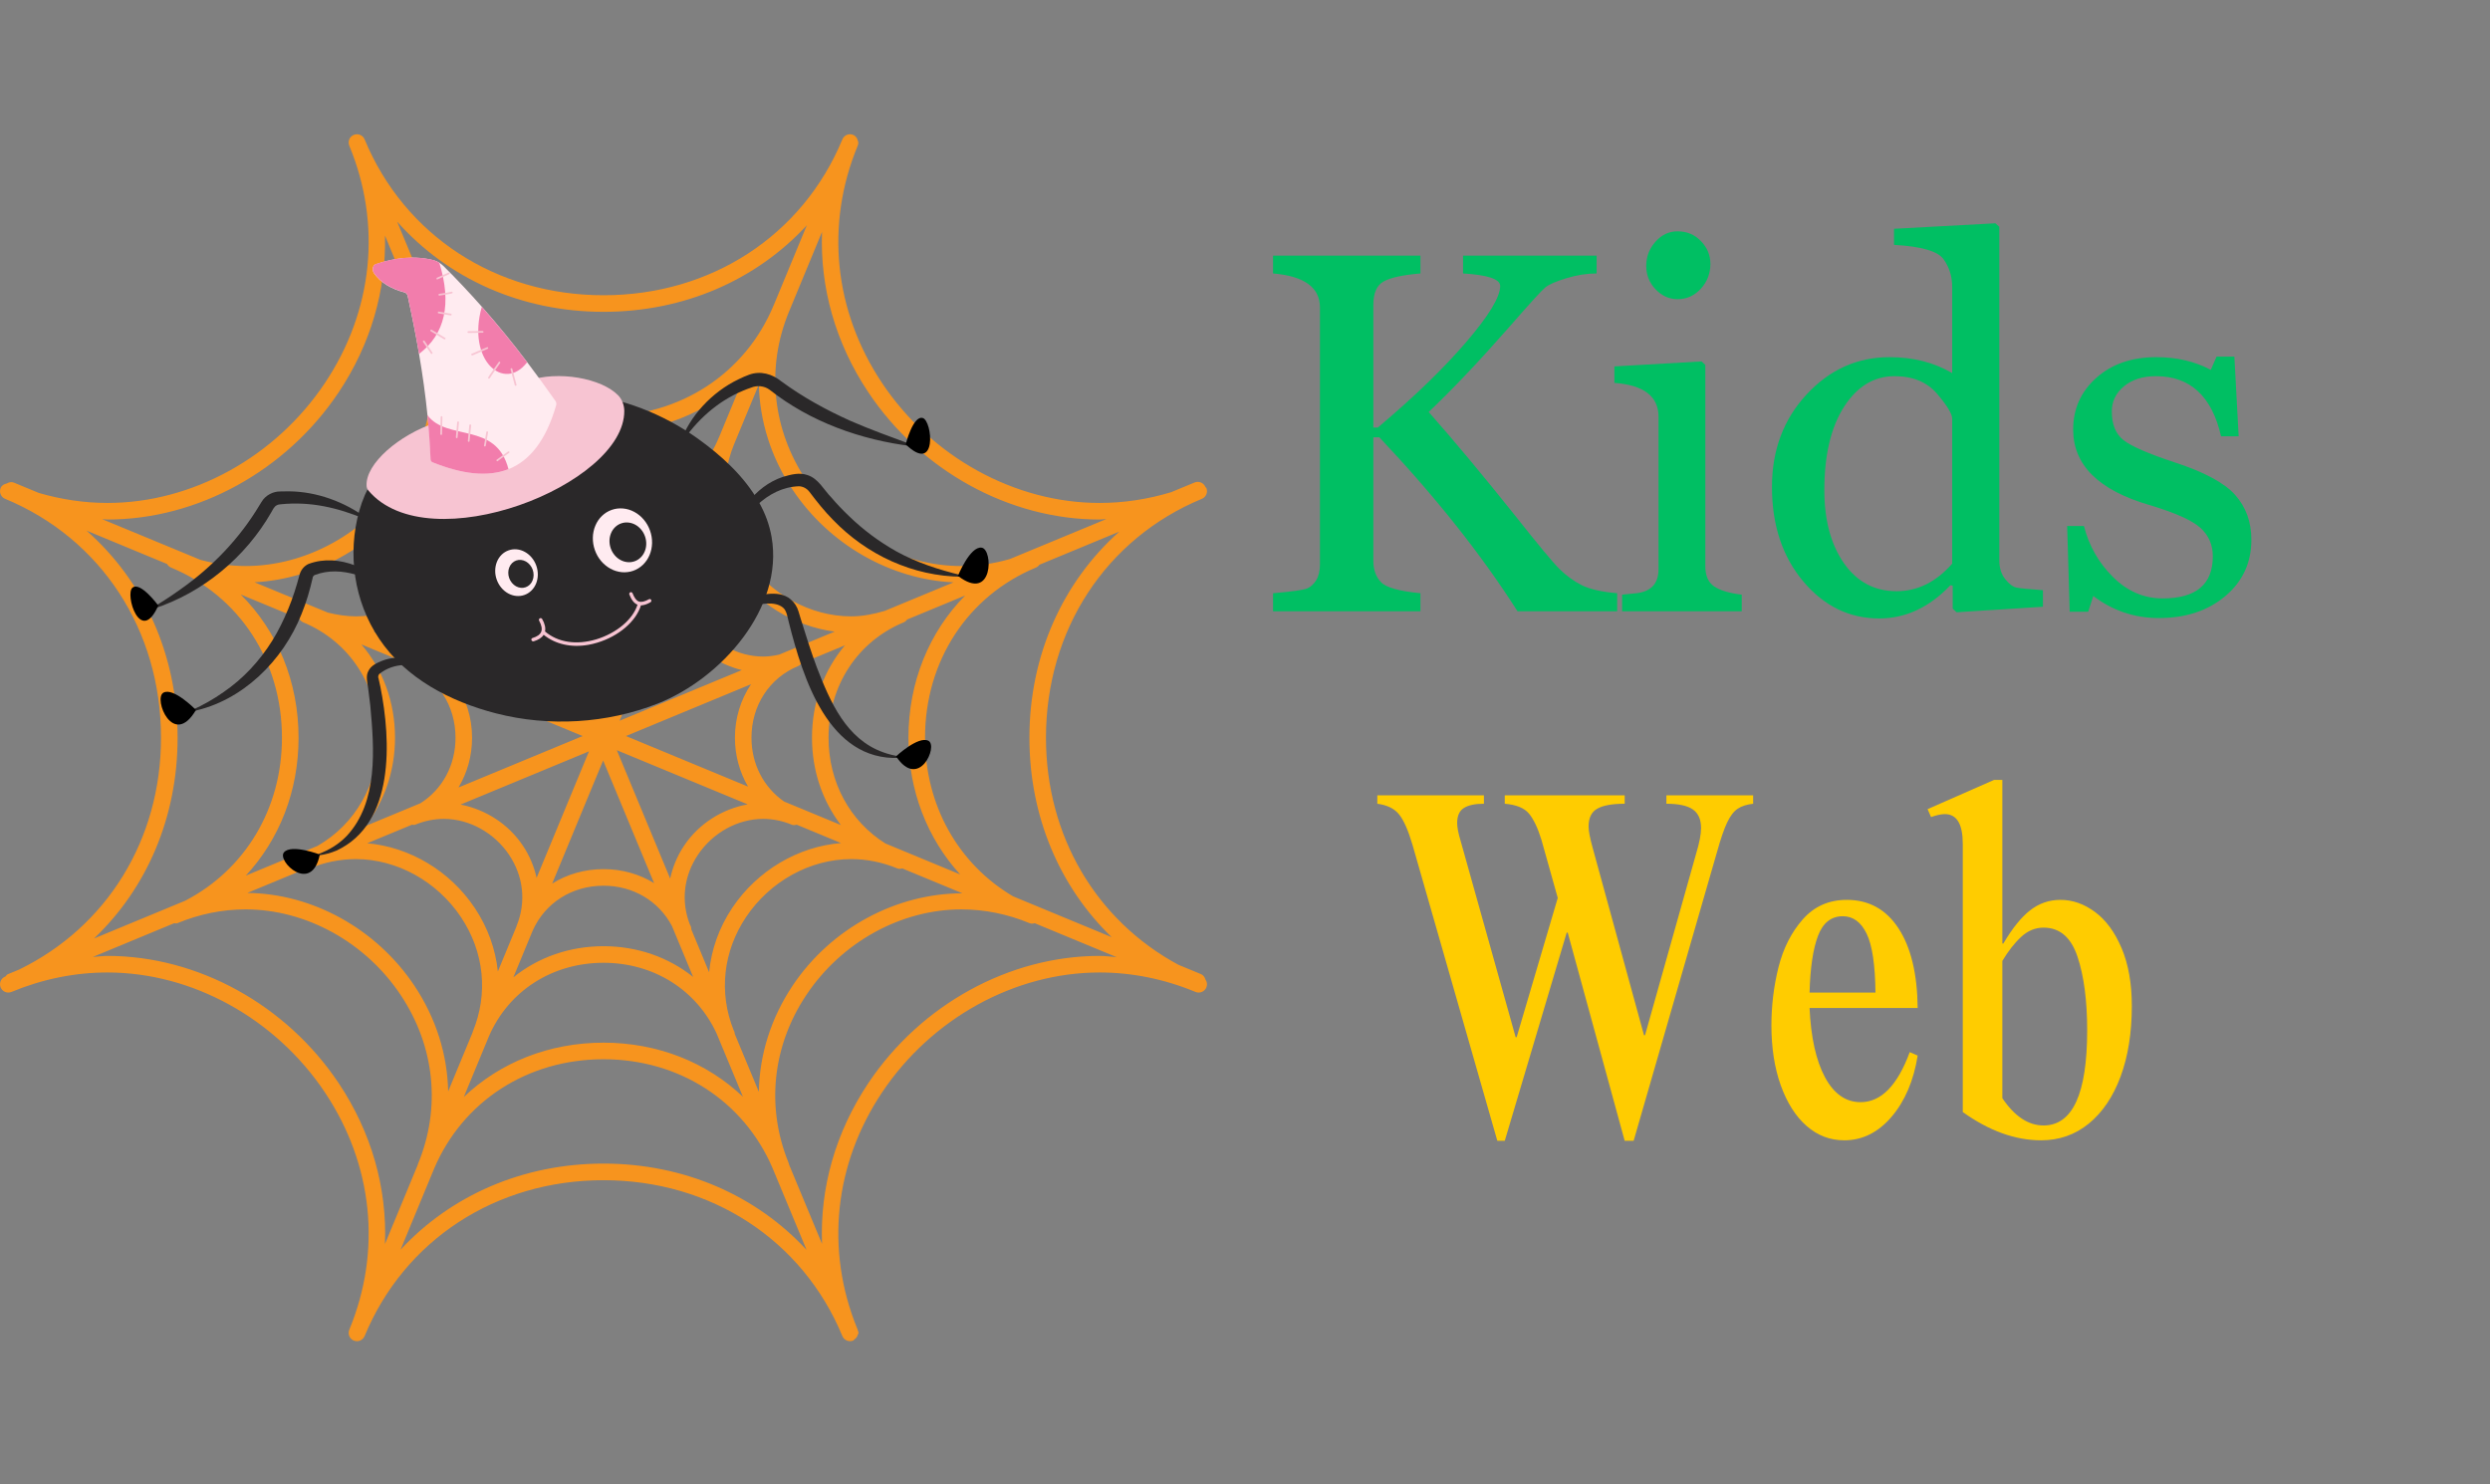
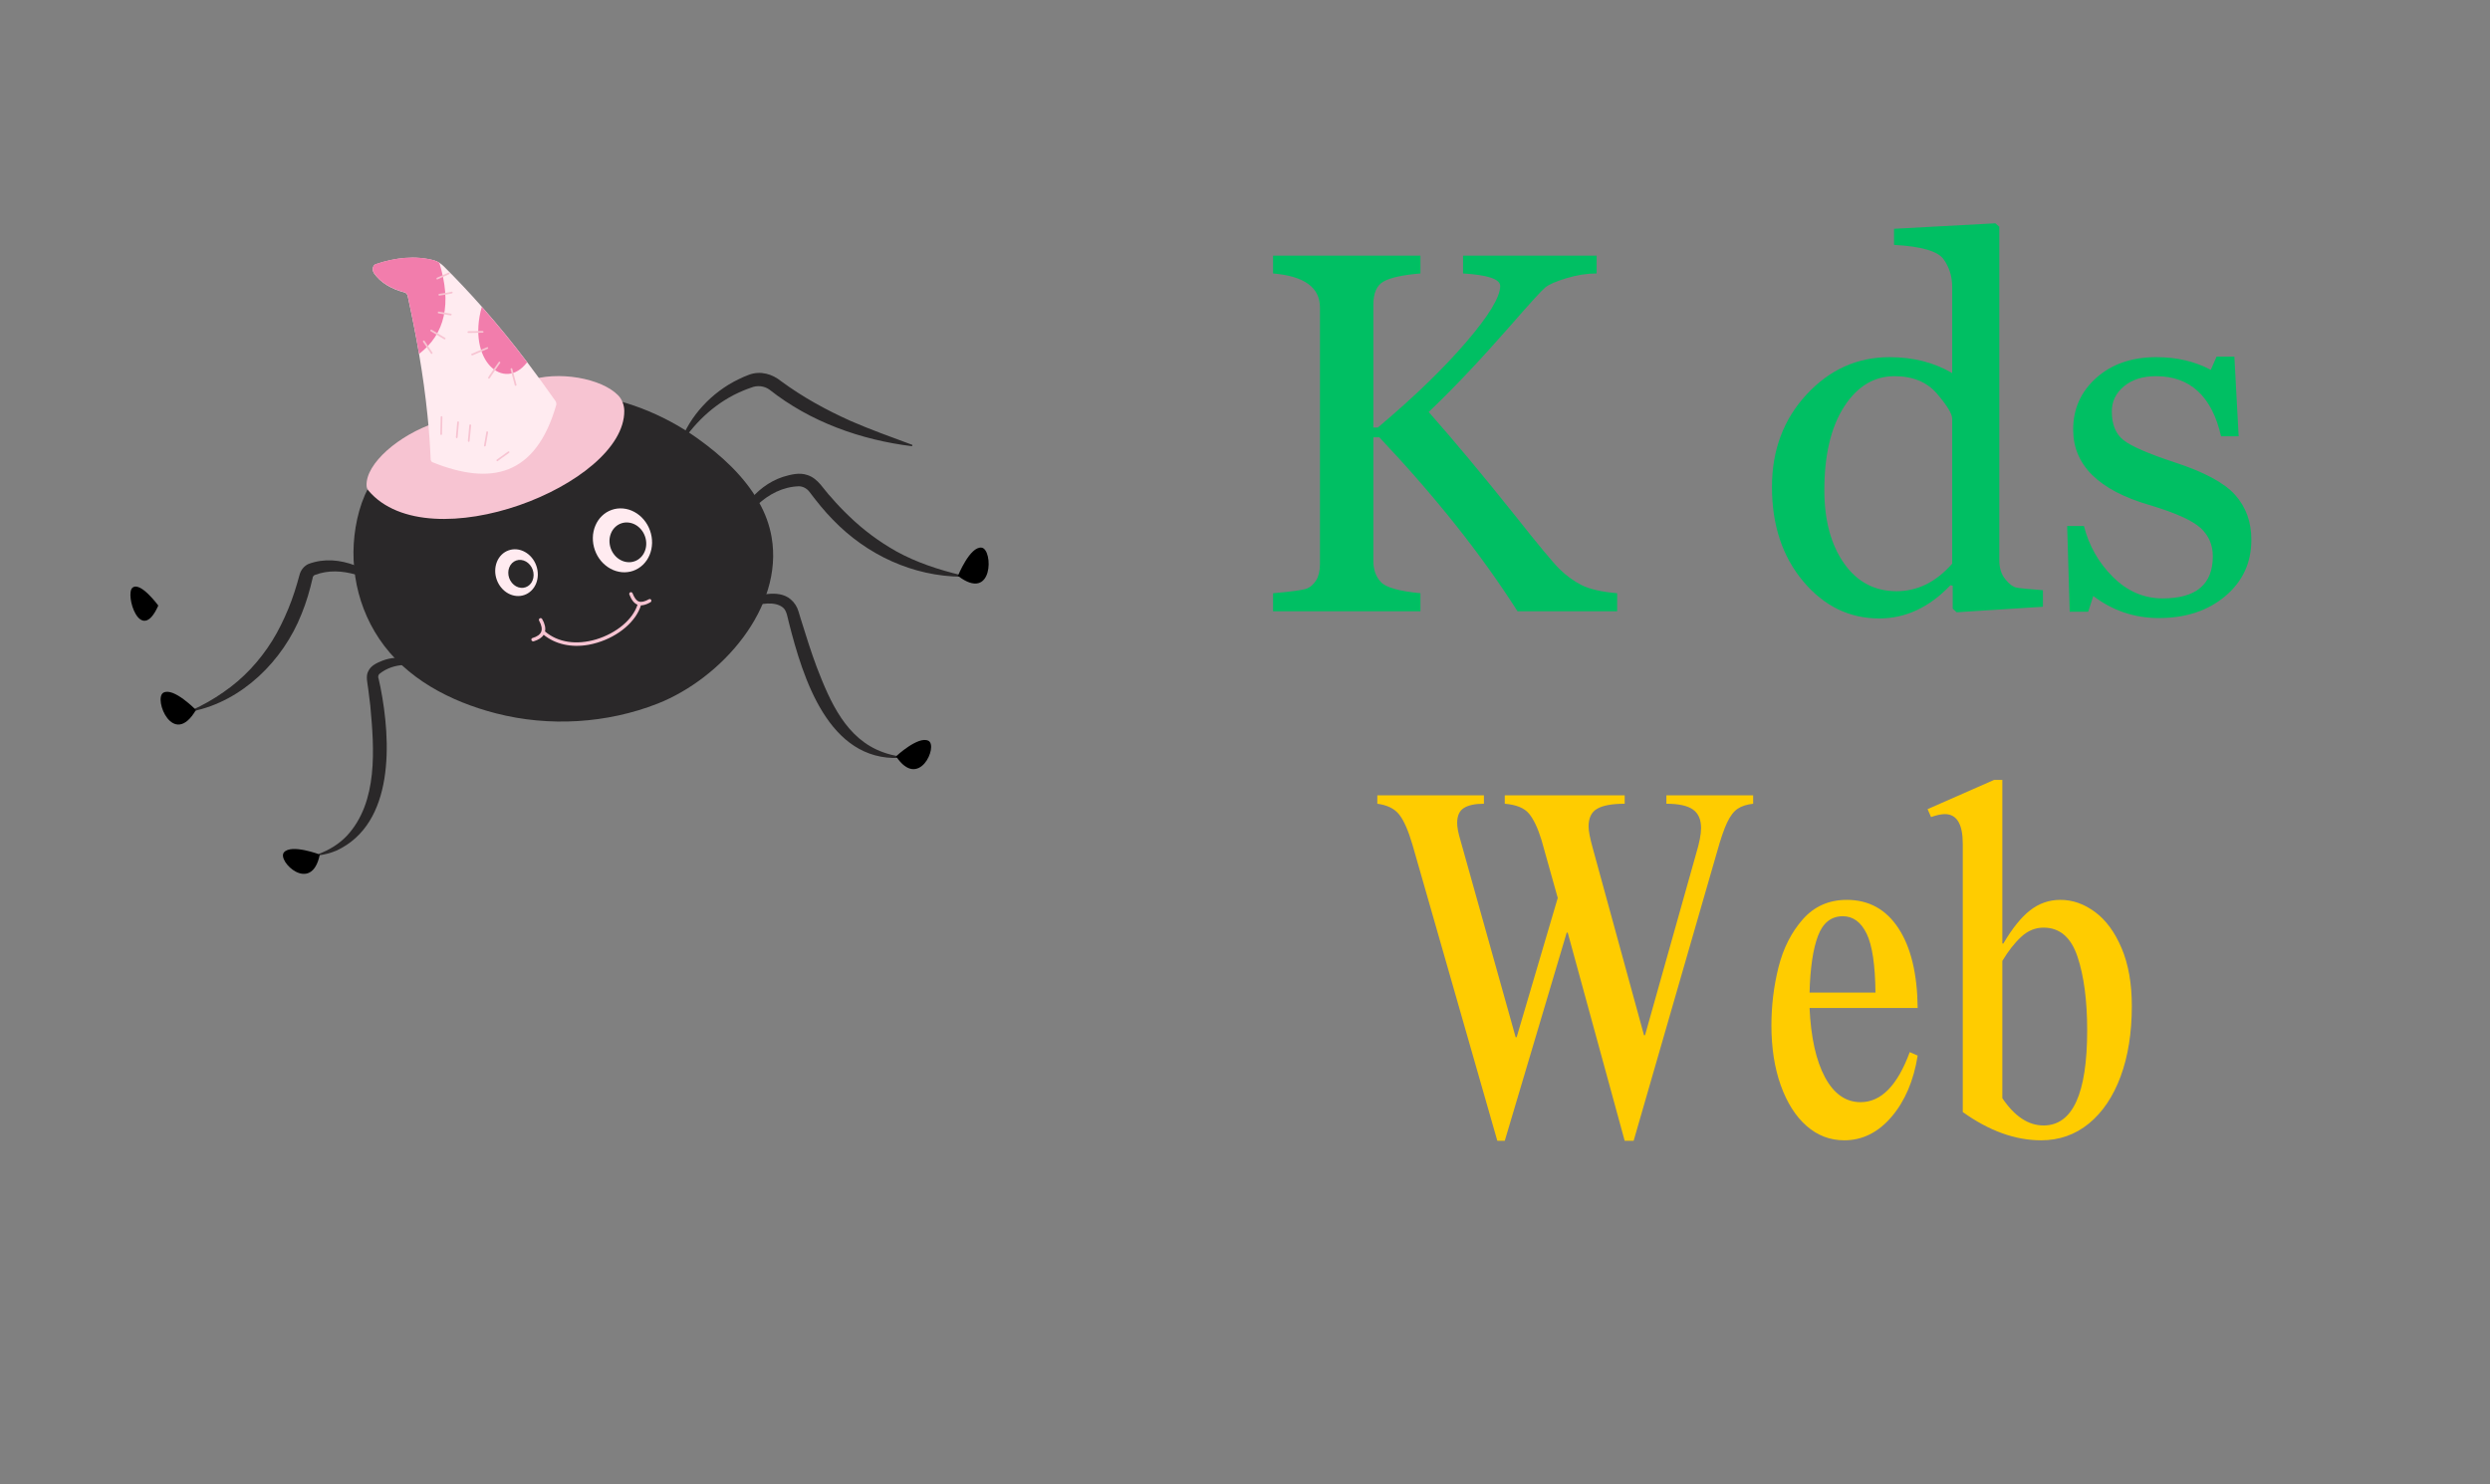
<svg xmlns="http://www.w3.org/2000/svg" width="510" zoomAndPan="magnify" viewBox="0 0 382.5 228" height="304" preserveAspectRatio="xMidYMid meet" version="1.0">
  <rect x="0" y="0" width="382.5" height="228" fill="#808080" stroke="none" />
  <defs>
    <g />
    <clipPath id="44a9185de5">
      <path d="M 0 20.621 L 185.41 20.621 L 185.41 206.031 L 0 206.031 Z M 0 20.621 " clip-rule="nonzero" />
    </clipPath>
    <clipPath id="2929bcffa5">
      <path d="M 57 39.207 L 86 39.207 L 86 73 L 57 73 Z M 57 39.207 " clip-rule="nonzero" />
    </clipPath>
    <clipPath id="677650fc6d">
      <path d="M 57 39.207 L 69 39.207 L 69 55 L 57 55 Z M 57 39.207 " clip-rule="nonzero" />
    </clipPath>
  </defs>
  <g clip-path="url(#44a9185de5)">
-     <path fill="#f7941e" d="M 185.176 150.484 C 185.074 150.121 184.859 149.801 184.488 149.641 L 181.008 148.203 C 168.406 141.402 160.676 128.43 160.676 113.328 C 160.676 96.809 169.852 82.75 184.625 76.629 C 185.109 76.426 185.41 75.953 185.41 75.453 C 185.41 75.293 185.379 75.125 185.316 74.965 C 185.281 74.898 185.203 74.879 185.168 74.82 C 185.164 74.816 185.168 74.812 185.168 74.809 C 184.898 74.16 184.152 73.852 183.504 74.121 L 179.906 75.609 C 176.297 76.703 172.613 77.262 168.906 77.262 C 155.891 77.262 143.094 70.207 135.508 58.855 C 128.109 47.781 126.742 34.488 131.758 22.383 C 131.82 22.227 131.855 22.059 131.852 21.895 C 131.852 21.781 131.789 21.684 131.758 21.574 C 131.73 21.488 131.727 21.418 131.688 21.34 C 131.551 21.074 131.359 20.844 131.066 20.723 C 130.41 20.445 129.672 20.762 129.402 21.41 C 123.285 36.18 109.223 45.355 92.707 45.355 C 76.188 45.355 62.125 36.18 56.008 21.41 C 55.742 20.762 54.996 20.453 54.344 20.723 C 53.855 20.922 53.559 21.398 53.559 21.895 C 53.559 22.059 53.59 22.227 53.656 22.383 C 58.672 34.492 57.305 47.785 49.902 58.855 C 42.316 70.207 29.52 77.262 16.508 77.262 C 12.957 77.262 9.434 76.73 5.977 75.73 L 2.141 74.141 C 1.75 73.98 1.363 74.078 1.027 74.277 C 0.629 74.359 0.266 74.559 0.098 74.965 C 0.031 75.125 0.004 75.293 0.004 75.453 C 0.004 75.953 0.297 76.426 0.789 76.629 C 15.559 82.75 24.734 96.809 24.734 113.328 C 24.734 128.996 16.41 142.371 2.949 148.938 L 1.176 149.668 C 1.023 149.73 0.965 149.883 0.855 149.992 C 0.832 150.004 0.812 150.016 0.789 150.023 C 0.297 150.227 0.004 150.703 0.004 151.199 C 0.004 151.363 0.031 151.527 0.098 151.688 C 0.367 152.34 1.113 152.645 1.762 152.379 C 6.543 150.398 11.508 149.391 16.508 149.391 C 29.52 149.391 42.316 156.449 49.902 167.801 C 57.305 178.875 58.668 192.168 53.656 204.27 C 53.59 204.43 53.559 204.598 53.559 204.758 C 53.559 205.258 53.855 205.73 54.344 205.934 C 54.992 206.207 55.742 205.895 56.008 205.246 C 62.129 190.477 76.188 181.301 92.707 181.301 C 109.223 181.301 123.285 190.477 129.402 205.246 C 129.605 205.738 130.082 206.027 130.582 206.027 C 130.742 206.027 130.91 206 131.066 205.934 C 131.152 205.902 131.172 205.809 131.242 205.762 C 131.406 205.66 131.512 205.547 131.617 205.387 C 131.684 205.277 131.727 205.18 131.758 205.055 C 131.789 204.949 131.883 204.875 131.883 204.758 C 131.883 204.605 131.805 204.484 131.758 204.348 C 131.746 204.324 131.766 204.297 131.758 204.27 L 131.66 204.039 C 126.758 191.996 128.156 178.805 135.508 167.801 C 143.094 156.449 155.891 149.391 168.906 149.391 C 173.906 149.391 178.863 150.398 183.648 152.379 C 184.297 152.648 185.043 152.34 185.316 151.688 C 185.379 151.527 185.41 151.363 185.41 151.199 C 185.41 150.941 185.324 150.695 185.176 150.484 Z M 158.133 113.328 C 158.133 125.406 162.766 136.246 170.77 143.965 L 155.609 137.688 C 147.195 132.715 142.098 123.707 142.098 113.328 C 142.102 101.559 148.633 91.539 159.156 87.18 C 159.379 87.086 159.547 86.93 159.676 86.75 L 171.934 81.672 C 163.234 89.441 158.133 100.691 158.133 113.328 Z M 102.949 134.969 L 94.754 115.246 L 114.852 123.566 C 110.977 124.262 107.363 126.504 105.078 129.922 C 104.023 131.504 103.328 133.215 102.949 134.969 Z M 80.332 129.922 C 78.086 126.555 74.547 124.332 70.746 123.598 L 90.477 115.422 L 82.43 134.852 C 82.047 133.137 81.367 131.465 80.332 129.922 Z M 82.363 92.07 L 90.039 110.535 L 71.621 102.914 C 75.086 102.012 78.258 99.844 80.332 96.734 C 81.312 95.27 81.969 93.691 82.363 92.07 Z M 105.078 96.734 C 107.188 99.891 110.426 102.066 113.957 102.938 L 95.18 110.719 L 102.996 91.848 C 103.379 93.547 104.059 95.203 105.078 96.734 Z M 92.648 110.176 L 84.559 90.715 C 86.883 92.258 89.672 93.141 92.707 93.141 C 95.641 93.141 98.359 92.328 100.637 90.883 Z M 89.5 113.07 L 70.43 120.973 C 71.766 118.754 72.516 116.141 72.516 113.328 C 72.516 110.195 71.57 107.336 69.934 104.969 Z M 92.652 116.824 L 100.48 135.668 C 98.238 134.285 95.578 133.516 92.707 133.516 C 89.793 133.516 87.09 134.309 84.82 135.738 Z M 96.156 113.07 L 115.371 105.109 C 113.801 107.449 112.895 110.262 112.895 113.328 C 112.895 116.086 113.629 118.645 114.91 120.836 Z M 119.691 100.562 C 118.879 100.746 118.055 100.859 117.223 100.859 C 113.324 100.859 109.48 98.734 107.199 95.32 C 104.992 92.023 104.582 88.074 106.051 84.469 L 108.938 77.492 C 109.301 80.875 110.477 84.184 112.488 87.191 C 116.133 92.645 122.023 96.227 128.215 97.027 Z M 103.734 83.398 C 103.73 83.41 103.719 83.41 103.719 83.418 C 101.883 87.844 97.664 90.594 92.707 90.594 C 87.746 90.594 83.527 87.844 81.695 83.418 C 81.641 83.281 81.496 83.23 81.406 83.129 L 78.559 76.277 C 82.367 79.477 87.289 81.301 92.707 81.301 C 98.008 81.301 102.824 79.547 106.598 76.48 Z M 79.684 85.625 C 80.645 88.902 80.188 92.367 78.215 95.32 C 75.93 98.734 72.09 100.859 68.188 100.859 C 67.512 100.859 66.844 100.777 66.176 100.656 L 57.355 97.004 C 63.492 96.168 69.316 92.598 72.926 87.191 C 74.867 84.285 76.043 81.094 76.445 77.832 Z M 62.195 101.766 C 62.332 102 62.527 102.203 62.797 102.316 C 67.223 104.148 69.973 108.367 69.973 113.328 C 69.973 117.574 67.941 121.273 64.578 123.398 L 56.105 126.91 C 59.016 123.184 60.68 118.484 60.68 113.328 C 60.68 107.824 58.805 102.828 55.512 98.996 Z M 63.285 126.691 C 63.449 126.691 63.609 126.758 63.77 126.691 C 65.207 126.098 66.691 125.797 68.188 125.797 C 72.09 125.797 75.934 127.922 78.215 131.336 C 80.434 134.656 80.844 138.637 79.344 142.262 C 79.328 142.293 79.332 142.324 79.324 142.355 L 76.477 149.234 C 76.125 145.828 74.945 142.492 72.922 139.465 C 69.121 133.777 62.914 130.109 56.41 129.539 Z M 81.809 143.004 C 83.695 138.727 87.836 136.062 92.707 136.062 C 97.281 136.062 101.199 138.422 103.223 142.258 L 106.473 150.074 C 102.715 147.07 97.945 145.355 92.707 145.355 C 87.43 145.355 82.625 147.094 78.859 150.137 Z M 106.191 142.762 C 106.191 142.754 106.195 142.754 106.195 142.75 C 106.195 142.484 106.117 142.242 105.984 142.039 C 104.586 138.477 105.023 134.586 107.199 131.336 C 109.48 127.918 113.32 125.797 117.223 125.797 C 118.723 125.797 120.207 126.098 121.637 126.691 C 121.891 126.797 122.148 126.75 122.395 126.691 L 129.199 129.512 C 122.629 130.027 116.32 133.723 112.488 139.461 C 110.438 142.523 109.266 145.906 108.93 149.352 Z M 120.453 123.133 C 117.328 120.969 115.438 117.41 115.438 113.328 C 115.438 108.367 118.188 104.148 122.613 102.316 C 122.832 102.227 122.988 102.07 123.125 101.895 L 129.793 99.133 C 126.574 102.945 124.734 107.887 124.734 113.328 C 124.734 118.402 126.344 123.043 129.172 126.742 Z M 135.895 93.848 C 134.203 94.344 132.488 94.684 130.75 94.684 C 124.465 94.684 118.277 91.273 114.605 85.777 C 111.059 80.465 110.387 74.105 112.746 68.293 L 116.57 59.062 C 116.703 64.695 118.43 70.262 121.766 75.246 C 127.406 83.688 136.828 89.012 146.477 89.461 Z M 110.449 67.18 C 110.449 67.184 110.438 67.188 110.438 67.191 C 107.484 74.324 100.691 78.754 92.707 78.754 C 84.723 78.754 77.93 74.324 74.973 67.191 C 74.91 67.035 74.754 66.973 74.645 66.859 L 70.871 57.785 C 76.465 63.305 84.16 66.484 92.707 66.484 C 101.086 66.484 108.645 63.422 114.211 58.098 Z M 73.422 70.555 C 74.801 75.719 73.898 81.148 70.809 85.777 C 67.137 91.273 60.949 94.684 54.66 94.684 C 53.211 94.684 51.77 94.449 50.348 94.102 L 39.105 89.449 C 48.699 88.945 58.043 83.641 63.652 75.246 C 66.891 70.395 68.617 64.988 68.828 59.508 Z M 45.973 95.047 C 46.105 95.281 46.297 95.484 46.566 95.598 C 53.699 98.551 58.133 105.344 58.133 113.328 C 58.133 120.445 54.594 126.598 48.773 129.949 L 37.758 134.512 C 42.898 128.977 45.863 121.551 45.863 113.328 C 45.863 104.691 42.605 96.93 36.977 91.324 Z M 47.062 133.414 C 47.227 133.414 47.383 133.48 47.543 133.414 C 49.855 132.457 52.25 131.973 54.664 131.973 C 60.949 131.973 67.137 135.387 70.805 140.879 C 74.379 146.223 75.039 152.645 72.621 158.488 C 72.605 158.523 72.609 158.562 72.598 158.598 L 68.844 167.66 C 68.727 162.004 66.992 156.414 63.648 151.406 C 57.824 142.691 48.016 137.266 37.996 137.172 Z M 75.102 159.207 C 78.117 152.23 84.82 147.902 92.707 147.902 C 100.41 147.902 106.969 152.051 110.074 158.746 L 114.121 168.477 C 108.562 163.203 101.039 160.172 92.707 160.172 C 84.348 160.172 76.809 163.219 71.25 168.512 Z M 112.879 158.852 C 112.855 158.641 112.812 158.43 112.699 158.262 C 110.387 152.48 111.078 146.156 114.602 140.879 C 118.277 135.387 124.461 131.973 130.75 131.973 C 133.16 131.973 135.555 132.457 137.867 133.414 C 138.121 133.516 138.379 133.469 138.625 133.414 L 147.844 137.23 C 137.719 137.223 127.672 142.57 121.762 151.406 C 118.406 156.434 116.672 162.043 116.566 167.719 Z M 136.004 129.57 C 130.562 126.145 127.277 120.184 127.277 113.328 C 127.277 105.344 131.711 98.551 138.84 95.598 C 139.062 95.504 139.227 95.344 139.359 95.168 L 148.266 91.477 C 142.734 97.074 139.555 104.773 139.551 113.328 C 139.551 121.461 142.453 128.809 147.492 134.328 Z M 133.391 60.27 C 141.441 72.324 155.051 79.809 168.906 79.809 C 169.258 79.809 169.605 79.742 169.957 79.734 L 155.137 85.875 C 152.688 86.578 150.191 86.957 147.68 86.957 C 138.41 86.957 129.289 81.926 123.883 73.832 C 118.621 65.965 117.645 56.523 121.184 47.922 L 126.277 35.617 C 125.949 44.172 128.34 52.711 133.391 60.27 Z M 92.707 47.902 C 105.105 47.902 116.188 43.004 123.941 34.605 L 118.863 46.867 C 118.859 46.871 118.855 46.875 118.852 46.879 C 114.496 57.398 104.473 63.938 92.707 63.938 C 80.938 63.938 70.918 57.398 66.559 46.879 C 66.488 46.699 66.312 46.621 66.18 46.5 L 61.004 34.047 C 68.773 42.781 80.043 47.902 92.707 47.902 Z M 16.508 79.809 C 30.359 79.809 43.969 72.32 52.023 60.27 C 56.961 52.879 59.34 44.555 59.137 36.191 L 65.285 50.977 C 67.473 58.719 66.172 66.887 61.531 73.832 C 56.125 81.926 47.004 86.953 37.73 86.953 C 35.398 86.953 33.078 86.617 30.793 86.004 L 15.684 79.75 C 15.961 79.754 16.23 79.809 16.508 79.809 Z M 27.281 113.328 C 27.281 100.602 22.109 89.293 13.301 81.516 L 25.66 86.637 C 25.797 86.871 25.988 87.07 26.258 87.18 C 36.777 91.539 43.312 101.559 43.312 113.328 C 43.312 124.242 37.645 133.594 28.434 138.375 L 14.438 144.172 C 22.574 136.445 27.281 125.512 27.281 113.328 Z M 52.02 166.383 C 43.969 154.332 30.359 146.844 16.508 146.844 C 15.754 146.844 15.004 146.965 14.254 147.008 L 26.758 141.824 C 26.918 141.824 27.074 141.895 27.234 141.824 C 30.637 140.414 34.172 139.699 37.73 139.699 C 47.004 139.699 56.125 144.727 61.531 152.824 C 66.801 160.711 67.777 170.18 64.207 178.805 C 64.188 178.84 64.195 178.883 64.18 178.922 L 59.133 191.113 C 59.48 182.535 57.09 173.973 52.02 166.383 Z M 92.707 178.75 C 80.34 178.75 69.281 183.621 61.531 191.98 L 66.707 179.48 C 71.129 169.145 81.051 162.719 92.707 162.719 C 104.324 162.719 114.211 169.105 118.652 179.387 L 123.902 192.008 C 116.152 183.629 105.086 178.75 92.707 178.75 Z M 133.391 166.383 C 128.324 173.961 125.938 182.516 126.277 191.086 L 121.215 178.914 C 121.18 178.797 121.18 178.672 121.113 178.574 C 117.652 170.012 118.652 160.645 123.879 152.824 C 129.289 144.727 138.406 139.699 147.68 139.699 C 151.238 139.699 154.773 140.414 158.18 141.824 C 158.441 141.934 158.699 141.887 158.949 141.824 L 171.523 147.031 C 170.652 146.977 169.781 146.844 168.906 146.844 C 155.051 146.844 141.441 154.332 133.391 166.383 Z M 133.391 166.383 " fill-opacity="1" fill-rule="nonzero" />
-   </g>
+     </g>
  <path fill="#2a2829" d="M 118.527 82.5 C 118.207 80.664 117.562 78.848 116.535 77.066 C 114.262 73.09 110.75 69.91 107.051 67.277 C 101.816 63.566 95.613 61.145 89.203 60.5 C 76.703 59.211 58.949 65.082 55.195 78.449 C 53.336 85.094 54.379 92.348 58.23 98.102 C 62.328 104.238 69.211 107.797 76.23 109.594 C 84.348 111.68 93.242 111.148 101.039 108.082 C 110.863 104.199 120.426 93.332 118.527 82.5 Z M 118.527 82.5 " fill-opacity="1" fill-rule="nonzero" />
  <path fill="#f7c4d2" d="M 100.035 92.156 C 99.957 92.023 99.809 91.988 99.676 92.062 C 99.027 92.422 98.516 92.535 98.137 92.402 C 97.758 92.27 97.453 91.855 97.172 91.137 C 97.113 91.004 96.961 90.926 96.828 90.984 C 96.695 91.039 96.621 91.191 96.676 91.324 C 97.02 92.195 97.418 92.688 97.93 92.895 C 97.207 95.168 94.703 97.27 91.594 98.215 C 88.539 99.125 85.695 98.691 83.723 97.004 C 83.836 96.457 83.703 95.832 83.285 95.094 C 83.211 94.961 83.059 94.922 82.926 94.98 C 82.793 95.055 82.754 95.207 82.812 95.34 C 83.211 96.059 83.305 96.645 83.133 97.062 C 82.965 97.477 82.508 97.801 81.805 98.008 C 81.672 98.047 81.578 98.199 81.637 98.328 C 81.672 98.461 81.805 98.539 81.938 98.52 C 81.957 98.52 81.957 98.52 81.977 98.52 C 82.719 98.293 83.23 97.969 83.512 97.516 C 85.316 98.973 87.762 99.523 90.418 99.051 C 90.855 98.973 91.309 98.859 91.746 98.727 C 95.047 97.742 97.703 95.453 98.461 92.992 C 98.574 92.992 98.688 92.992 98.82 92.953 C 99.16 92.895 99.523 92.746 99.922 92.516 C 100.055 92.441 100.09 92.289 100.035 92.156 Z M 100.035 92.156 " fill-opacity="1" fill-rule="nonzero" />
  <path fill="#ffebf0" d="M 99.855 81.512 C 99.965 81.82 100.047 82.133 100.098 82.453 C 100.152 82.773 100.172 83.094 100.168 83.418 C 100.16 83.738 100.125 84.055 100.062 84.363 C 99.996 84.672 99.906 84.973 99.785 85.258 C 99.664 85.543 99.52 85.812 99.348 86.066 C 99.176 86.316 98.984 86.547 98.766 86.758 C 98.551 86.965 98.316 87.145 98.066 87.301 C 97.812 87.457 97.551 87.586 97.27 87.684 C 96.992 87.781 96.707 87.848 96.41 87.883 C 96.117 87.922 95.82 87.926 95.523 87.898 C 95.223 87.871 94.93 87.812 94.637 87.723 C 94.344 87.637 94.062 87.516 93.789 87.367 C 93.516 87.219 93.258 87.047 93.012 86.844 C 92.766 86.645 92.539 86.422 92.332 86.176 C 92.125 85.93 91.941 85.664 91.781 85.383 C 91.621 85.098 91.488 84.805 91.379 84.496 C 91.27 84.191 91.191 83.875 91.137 83.555 C 91.086 83.234 91.062 82.914 91.07 82.594 C 91.074 82.273 91.109 81.957 91.176 81.648 C 91.238 81.336 91.332 81.039 91.453 80.754 C 91.57 80.465 91.719 80.195 91.887 79.945 C 92.059 79.691 92.254 79.461 92.469 79.254 C 92.684 79.047 92.918 78.863 93.168 78.707 C 93.422 78.551 93.688 78.426 93.965 78.328 C 94.242 78.23 94.531 78.16 94.824 78.125 C 95.117 78.09 95.414 78.086 95.715 78.113 C 96.012 78.141 96.309 78.195 96.598 78.285 C 96.891 78.375 97.172 78.492 97.445 78.641 C 97.719 78.789 97.98 78.965 98.223 79.164 C 98.469 79.367 98.695 79.59 98.902 79.836 C 99.109 80.082 99.293 80.348 99.453 80.629 C 99.613 80.91 99.75 81.207 99.855 81.512 Z M 99.855 81.512 " fill-opacity="1" fill-rule="nonzero" />
  <path fill="#2a2829" d="M 99.078 82.387 C 99.215 82.773 99.281 83.168 99.273 83.57 C 99.266 83.973 99.188 84.355 99.035 84.715 C 98.887 85.074 98.676 85.387 98.406 85.648 C 98.137 85.906 97.828 86.102 97.477 86.223 C 97.129 86.344 96.77 86.391 96.395 86.355 C 96.02 86.32 95.66 86.211 95.316 86.023 C 94.973 85.84 94.672 85.59 94.414 85.281 C 94.156 84.973 93.957 84.625 93.82 84.238 C 93.684 83.852 93.621 83.457 93.625 83.055 C 93.633 82.648 93.715 82.27 93.863 81.91 C 94.012 81.547 94.223 81.238 94.492 80.977 C 94.762 80.715 95.074 80.523 95.422 80.402 C 95.77 80.277 96.133 80.234 96.508 80.27 C 96.879 80.305 97.238 80.414 97.582 80.598 C 97.926 80.785 98.227 81.035 98.484 81.344 C 98.746 81.652 98.941 82 99.078 82.387 Z M 99.078 82.387 " fill-opacity="1" fill-rule="nonzero" />
  <path fill="#ffebf0" d="M 82.383 86.898 C 82.543 87.355 82.621 87.816 82.617 88.293 C 82.609 88.766 82.523 89.215 82.352 89.637 C 82.18 90.059 81.938 90.422 81.625 90.727 C 81.316 91.031 80.957 91.258 80.555 91.398 C 80.152 91.539 79.734 91.59 79.297 91.547 C 78.863 91.504 78.449 91.371 78.051 91.152 C 77.652 90.93 77.301 90.637 76.996 90.27 C 76.695 89.906 76.465 89.496 76.301 89.039 C 76.141 88.586 76.062 88.121 76.07 87.648 C 76.078 87.172 76.164 86.723 76.336 86.301 C 76.508 85.879 76.75 85.516 77.059 85.211 C 77.371 84.906 77.73 84.684 78.133 84.543 C 78.535 84.398 78.953 84.352 79.387 84.391 C 79.82 84.434 80.238 84.566 80.637 84.789 C 81.035 85.008 81.387 85.305 81.688 85.668 C 81.992 86.035 82.223 86.445 82.383 86.898 Z M 82.383 86.898 " fill-opacity="1" fill-rule="nonzero" />
  <path fill="#2a2829" d="M 81.832 87.523 C 81.926 87.793 81.973 88.07 81.969 88.355 C 81.969 88.641 81.914 88.906 81.812 89.16 C 81.711 89.414 81.57 89.629 81.387 89.812 C 81.199 89.992 80.988 90.129 80.75 90.211 C 80.508 90.297 80.262 90.324 80.004 90.297 C 79.742 90.273 79.496 90.191 79.258 90.059 C 79.02 89.926 78.812 89.75 78.633 89.531 C 78.453 89.312 78.312 89.066 78.215 88.793 C 78.121 88.523 78.074 88.242 78.078 87.961 C 78.078 87.676 78.133 87.406 78.234 87.156 C 78.336 86.902 78.477 86.688 78.66 86.504 C 78.848 86.32 79.059 86.188 79.297 86.105 C 79.539 86.02 79.785 85.992 80.043 86.016 C 80.301 86.043 80.551 86.125 80.789 86.258 C 81.023 86.391 81.234 86.566 81.414 86.785 C 81.594 87.004 81.734 87.25 81.832 87.523 Z M 81.832 87.523 " fill-opacity="1" fill-rule="nonzero" />
  <path fill="#f7c4d2" d="M 80.992 58.531 C 85.734 56.848 92.465 58.133 94.969 60.746 C 95.559 61.352 95.898 62.262 95.898 63.133 C 95.957 74.492 65.891 86.309 56.617 75.383 C 56.426 75.176 56.312 74.891 56.312 74.605 C 56.145 71.215 61.301 66.805 66.879 64.949 Z M 80.992 58.531 " fill-opacity="1" fill-rule="nonzero" />
  <g clip-path="url(#2929bcffa5)">
    <path fill="#ffebf0" d="M 85.449 62.203 C 83.875 67.695 81.352 70.781 78.125 72.07 C 74.883 73.355 70.918 72.809 66.441 71.008 C 66.289 70.953 66.176 70.762 66.156 70.574 C 66.062 68.359 65.91 66.086 65.664 63.758 C 65.359 60.727 64.926 57.602 64.375 54.383 C 63.883 51.488 63.293 48.535 62.629 45.484 C 62.574 45.219 62.383 44.992 62.176 44.938 C 60.012 44.367 58.438 43.383 57.469 42 C 57.109 41.492 57.242 40.754 57.719 40.582 C 60.789 39.559 63.785 39.238 66.672 39.996 C 66.953 40.07 67.219 40.184 67.484 40.355 C 67.715 40.508 67.922 40.676 68.129 40.867 C 70.141 42.871 72.113 44.957 74.031 47.133 C 76.438 49.859 78.754 52.699 80.992 55.652 C 82.469 57.602 83.93 59.609 85.352 61.637 C 85.449 61.805 85.484 62.035 85.449 62.203 Z M 85.449 62.203 " fill-opacity="1" fill-rule="nonzero" />
  </g>
  <path fill="#f27dac" d="M 80.973 55.652 C 77.406 60.312 71.676 55.332 74.012 47.133 C 76.418 49.859 78.734 52.699 80.973 55.652 Z M 80.973 55.652 " fill-opacity="1" fill-rule="nonzero" />
  <g clip-path="url(#677650fc6d)">
    <path fill="#f27dac" d="M 67.484 40.355 C 69.422 46.641 68.379 51.316 64.375 54.367 C 63.883 51.469 63.293 48.516 62.629 45.465 C 62.574 45.203 62.383 44.973 62.176 44.918 C 60.012 44.348 58.438 43.363 57.469 41.984 C 57.109 41.473 57.242 40.734 57.719 40.562 C 60.789 39.539 63.785 39.219 66.672 39.977 C 66.953 40.07 67.219 40.203 67.484 40.355 Z M 67.484 40.355 " fill-opacity="1" fill-rule="nonzero" />
  </g>
-   <path fill="#f27dac" d="M 78.109 72.07 C 74.863 73.355 70.898 72.809 66.422 71.008 C 66.273 70.953 66.156 70.762 66.141 70.574 C 66.043 68.359 65.891 66.086 65.645 63.758 C 68.68 67.867 76.211 64.684 78.109 72.07 Z M 78.109 72.07 " fill-opacity="1" fill-rule="nonzero" />
  <path fill="#f7c4d2" d="M 67.164 42.93 C 67.184 42.93 67.203 42.93 67.219 42.91 L 69.004 42.117 C 69.078 42.078 69.098 42 69.078 41.945 C 69.043 41.871 68.965 41.852 68.91 41.871 L 67.125 42.664 C 67.051 42.703 67.031 42.777 67.051 42.836 C 67.07 42.91 67.125 42.93 67.164 42.93 Z M 67.164 42.93 " fill-opacity="1" fill-rule="nonzero" />
  <path fill="#f7c4d2" d="M 69.477 44.824 C 69.438 44.785 69.363 44.785 69.324 44.824 C 69.191 44.879 68.281 45.031 67.465 45.145 C 67.391 45.164 67.332 45.219 67.352 45.297 C 67.371 45.371 67.43 45.41 67.484 45.41 C 67.484 45.41 67.504 45.41 67.504 45.41 C 69.422 45.125 69.477 45.07 69.516 45.012 C 69.555 44.938 69.535 44.859 69.477 44.824 Z M 69.477 44.824 " fill-opacity="1" fill-rule="nonzero" />
  <path fill="#f7c4d2" d="M 69.27 48.191 L 67.41 47.871 C 67.332 47.852 67.258 47.91 67.258 47.984 C 67.238 48.062 67.297 48.137 67.371 48.137 L 69.23 48.457 C 69.23 48.457 69.25 48.457 69.25 48.457 C 69.305 48.457 69.363 48.422 69.383 48.344 C 69.402 48.27 69.344 48.211 69.27 48.191 Z M 69.27 48.191 " fill-opacity="1" fill-rule="nonzero" />
  <path fill="#f7c4d2" d="M 68.379 51.902 L 66.309 50.656 C 66.254 50.617 66.156 50.637 66.121 50.691 C 66.082 50.75 66.102 50.844 66.156 50.883 L 68.227 52.113 C 68.246 52.133 68.262 52.133 68.301 52.133 C 68.34 52.133 68.395 52.113 68.414 52.074 C 68.473 52.02 68.453 51.941 68.379 51.902 Z M 68.379 51.902 " fill-opacity="1" fill-rule="nonzero" />
  <path fill="#f7c4d2" d="M 65.211 52.359 C 65.172 52.301 65.078 52.281 65.02 52.32 C 64.965 52.359 64.945 52.453 64.98 52.512 L 66.195 54.309 C 66.215 54.348 66.273 54.367 66.309 54.367 C 66.328 54.367 66.367 54.367 66.387 54.348 C 66.441 54.309 66.461 54.215 66.422 54.156 Z M 65.211 52.359 " fill-opacity="1" fill-rule="nonzero" />
  <path fill="#f7c4d2" d="M 71.941 51.148 C 71.867 51.148 71.809 51.09 71.809 51.016 C 71.809 50.938 71.867 50.883 71.941 50.883 L 74.145 50.844 C 74.219 50.844 74.277 50.902 74.277 50.977 C 74.277 51.051 74.219 51.109 74.145 51.109 Z M 71.941 51.148 " fill-opacity="1" fill-rule="nonzero" />
  <path fill="#f7c4d2" d="M 72.531 54.594 C 72.473 54.594 72.438 54.555 72.398 54.516 C 72.359 54.441 72.398 54.367 72.473 54.348 L 74.809 53.344 C 74.883 53.305 74.961 53.344 74.977 53.418 C 75.016 53.496 74.977 53.57 74.902 53.59 L 72.57 54.594 C 72.57 54.594 72.551 54.594 72.531 54.594 Z M 72.531 54.594 " fill-opacity="1" fill-rule="nonzero" />
  <path fill="#f7c4d2" d="M 75.109 58.172 C 75.035 58.172 74.977 58.113 74.977 58.039 C 74.977 57.98 74.977 57.926 76.609 55.613 C 76.648 55.559 76.742 55.539 76.801 55.578 C 76.855 55.613 76.875 55.711 76.836 55.766 C 76.27 56.582 75.34 57.906 75.262 58.059 C 75.223 58.133 75.168 58.172 75.109 58.172 Z M 75.109 58.172 " fill-opacity="1" fill-rule="nonzero" />
  <path fill="#f7c4d2" d="M 79.207 59.27 C 79.152 59.27 79.094 59.23 79.074 59.176 L 78.43 56.73 C 78.41 56.656 78.449 56.582 78.523 56.562 C 78.602 56.543 78.676 56.582 78.695 56.656 L 79.34 59.098 C 79.359 59.176 79.32 59.25 79.246 59.27 C 79.227 59.27 79.207 59.27 79.207 59.27 Z M 79.207 59.27 " fill-opacity="1" fill-rule="nonzero" />
  <path fill="#f7c4d2" d="M 78.242 69.398 C 78.203 69.344 78.109 69.324 78.051 69.359 C 77.426 69.797 76.363 70.555 76.285 70.629 C 76.25 70.688 76.25 70.781 76.305 70.82 C 76.324 70.84 76.363 70.855 76.402 70.855 C 76.438 70.855 76.477 70.84 76.496 70.801 C 76.57 70.723 77.594 70.004 78.203 69.57 C 78.258 69.531 78.277 69.457 78.242 69.398 Z M 78.242 69.398 " fill-opacity="1" fill-rule="nonzero" />
  <path fill="#f7c4d2" d="M 74.863 66.258 C 74.789 66.238 74.711 66.293 74.711 66.371 L 74.352 68.434 C 74.332 68.508 74.391 68.586 74.465 68.586 C 74.465 68.586 74.484 68.586 74.484 68.586 C 74.543 68.586 74.598 68.547 74.617 68.473 L 74.977 66.406 C 74.977 66.352 74.922 66.273 74.863 66.258 Z M 74.863 66.258 " fill-opacity="1" fill-rule="nonzero" />
  <path fill="#f7c4d2" d="M 72.246 65.195 C 72.172 65.176 72.113 65.254 72.094 65.309 L 71.867 67.734 C 71.867 67.809 71.926 67.867 71.98 67.883 C 71.98 67.883 71.98 67.883 72 67.883 C 72.074 67.883 72.133 67.828 72.133 67.77 L 72.379 65.328 C 72.379 65.27 72.324 65.195 72.246 65.195 Z M 72.246 65.195 " fill-opacity="1" fill-rule="nonzero" />
  <path fill="#f7c4d2" d="M 67.828 63.926 C 67.75 63.926 67.695 63.984 67.695 64.059 L 67.637 66.691 C 67.637 66.766 67.695 66.824 67.77 66.824 C 67.848 66.824 67.902 66.766 67.902 66.691 L 67.961 64.059 C 67.961 63.984 67.902 63.926 67.828 63.926 Z M 67.828 63.926 " fill-opacity="1" fill-rule="nonzero" />
  <path fill="#f7c4d2" d="M 70.387 64.742 C 70.312 64.723 70.254 64.797 70.234 64.855 L 70.027 67.164 C 70.027 67.242 70.086 67.297 70.141 67.316 C 70.141 67.316 70.141 67.316 70.16 67.316 C 70.234 67.316 70.293 67.258 70.293 67.203 L 70.5 64.895 C 70.52 64.797 70.465 64.742 70.387 64.742 Z M 70.387 64.742 " fill-opacity="1" fill-rule="nonzero" />
  <path fill="#2a2829" d="M 66.422 102.531 C 63.52 102.023 60.582 101.664 58.266 103.535 C 58.098 103.707 58.039 104.027 58.152 104.238 C 58.152 104.238 58.438 105.543 58.438 105.543 C 60.07 113.762 60.676 126.504 51.684 130.668 C 50.832 131.027 49.941 131.273 49.031 131.387 C 49.031 131.387 48.953 131.18 48.953 131.18 C 50.586 130.574 52.102 129.645 53.297 128.379 C 58.117 123.172 57.488 114.992 56.883 108.402 C 56.789 107.531 56.676 106.66 56.559 105.789 C 56.465 104.996 56.145 103.84 56.578 103.102 C 56.977 102.23 57.906 101.832 58.742 101.492 C 61.301 100.508 64.129 101.266 66.52 102.305 C 66.5 102.344 66.422 102.531 66.422 102.531 Z M 66.422 102.531 " fill-opacity="1" fill-rule="nonzero" />
  <path fill="#2a2829" d="M 60.754 90.871 C 56.902 88.957 52.578 86.723 48.348 88.332 C 48.254 88.371 48.195 88.426 48.137 88.504 C 48.062 88.578 48.023 88.691 48.023 88.805 C 47.59 90.68 47.059 92.535 46.316 94.336 C 43.492 101.492 37.23 107.684 29.625 109.254 C 29.625 109.254 29.531 109.066 29.531 109.066 C 31.199 108.309 32.812 107.398 34.312 106.34 C 37.348 104.273 39.887 101.531 41.82 98.426 C 42.789 96.871 43.586 95.207 44.289 93.52 C 44.988 91.836 45.539 90.074 46.016 88.297 C 46.203 87.574 46.715 86.934 47.398 86.629 C 52.234 84.848 57.188 87.672 60.848 90.719 C 60.887 90.699 60.754 90.871 60.754 90.871 Z M 60.754 90.871 " fill-opacity="1" fill-rule="nonzero" />
-   <path fill="#2a2829" d="M 56.258 79.812 C 51.855 77.957 47.684 77.012 43.148 77.465 C 42.922 77.484 42.715 77.504 42.523 77.617 C 42.125 77.785 41.898 78.316 41.688 78.676 C 37.727 85.605 31.145 91.078 23.555 93.52 C 23.555 93.52 23.441 93.332 23.441 93.332 C 24.902 92.461 26.344 91.531 27.73 90.527 C 32.605 87.102 36.816 82.711 39.867 77.598 C 39.867 77.598 40.211 77.047 40.211 77.047 C 40.797 76.082 41.953 75.477 43.074 75.496 C 43.398 75.477 44.043 75.477 44.363 75.477 C 48.688 75.516 52.918 77.086 56.391 79.641 C 56.391 79.625 56.258 79.812 56.258 79.812 Z M 56.258 79.812 " fill-opacity="1" fill-rule="nonzero" />
  <path fill="#000000" d="M 24.316 93.027 C 24.316 93.027 21.602 89.316 20.371 90.266 C 19.117 91.191 21.566 99.238 24.316 93.027 Z M 24.316 93.027 " fill-opacity="1" fill-rule="nonzero" />
  <path fill="#000000" d="M 30.102 109.066 C 30.102 109.066 26.648 105.523 25.094 106.414 C 23.52 107.324 26.609 115.012 30.102 109.066 Z M 30.102 109.066 " fill-opacity="1" fill-rule="nonzero" />
  <path fill="#000000" d="M 49.125 131.273 C 49.125 131.273 44.762 129.609 43.625 130.934 C 42.469 132.258 47.871 137.465 49.125 131.273 Z M 49.125 131.273 " fill-opacity="1" fill-rule="nonzero" />
  <path fill="#2a2829" d="M 111.016 96.059 C 112.457 93.73 114.926 91.531 117.902 91.25 C 119.137 91.117 120.48 91.23 121.449 92.062 C 122.02 92.535 122.453 93.199 122.664 93.938 L 123.043 95.188 C 123.781 97.555 124.598 100.184 125.469 102.496 C 127.52 107.816 129.984 113.535 135.656 115.559 C 136.473 115.863 137.324 116.051 138.18 116.223 C 138.18 116.223 138.18 116.43 138.18 116.43 C 127.273 116.922 123.363 104.219 121.184 95.641 C 120.992 94.961 120.879 93.805 120.273 93.332 C 119.059 92.328 116.766 92.707 115.398 93.254 C 113.785 93.898 112.402 95.016 111.148 96.227 Z M 111.016 96.059 " fill-opacity="1" fill-rule="nonzero" />
  <path fill="#2a2829" d="M 111.832 83.164 C 113.121 78.98 115.871 74.719 120.254 73.262 C 121.469 72.902 122.797 72.543 124.027 72.977 C 125.719 73.508 126.531 75.23 127.691 76.406 C 128.504 77.371 129.492 78.395 130.402 79.262 C 132.582 81.383 135.031 83.203 137.688 84.699 C 140.738 86.383 144.152 87.52 147.797 88.391 L 147.797 88.598 C 140.227 88.543 133.152 85.246 127.938 79.832 C 126.629 78.508 125.469 77.047 124.352 75.57 C 123.973 75.059 123.363 74.719 122.738 74.699 C 117.711 74.871 114.316 79.246 112.023 83.258 C 112.023 83.258 111.832 83.164 111.832 83.164 Z M 111.832 83.164 " fill-opacity="1" fill-rule="nonzero" />
  <path fill="#2a2829" d="M 104.473 68.055 C 105.934 63.91 109.348 60.234 113.445 58.266 C 113.957 58.02 114.527 57.754 115.059 57.566 C 116.801 56.922 118.625 57.434 120.027 58.586 C 123.328 61.012 126.875 62.961 130.668 64.664 C 133.703 65.992 136.891 67.129 140.152 68.34 L 140.113 68.547 C 132.242 67.582 124.484 64.816 118.227 59.875 C 117.41 59.27 116.309 59.156 115.359 59.555 C 115.059 59.648 114.469 59.875 114.164 60.008 C 110.219 61.637 106.957 64.59 104.625 68.148 C 104.664 68.168 104.473 68.055 104.473 68.055 Z M 104.473 68.055 " fill-opacity="1" fill-rule="nonzero" />
-   <path fill="#000000" d="M 139.129 68.262 C 139.129 68.262 140.246 63.793 141.746 64.211 C 143.242 64.629 144.02 72.977 139.129 68.262 Z M 139.129 68.262 " fill-opacity="1" fill-rule="nonzero" />
  <path fill="#000000" d="M 147.152 88.465 C 147.152 88.465 149.008 83.883 150.793 84.129 C 152.594 84.375 152.613 92.648 147.152 88.465 Z M 147.152 88.465 " fill-opacity="1" fill-rule="nonzero" />
  <path fill="#000000" d="M 137.648 116.184 C 137.648 116.184 141.062 113.004 142.617 113.797 C 144.172 114.594 141.137 121.449 137.648 116.184 Z M 137.648 116.184 " fill-opacity="1" fill-rule="nonzero" />
  <g fill="#00bf63" fill-opacity="1">
    <g transform="translate(191.638, 93.897)">
      <g>
        <path d="M 41.469 0 C 35.945 -8.676 28.875 -17.582 20.25 -26.719 L 19.328 -26.719 L 19.328 -7.734 C 19.328 -6.379 19.719 -5.289 20.5 -4.469 C 21.281 -3.645 23.301 -3.078 26.562 -2.766 L 26.562 0 L 3.922 0 L 3.922 -2.766 C 6.879 -3.023 8.625 -3.27 9.156 -3.5 C 9.695 -3.727 10.16 -4.148 10.547 -4.766 C 10.93 -5.391 11.125 -6.211 11.125 -7.234 L 11.125 -46.656 C 11.125 -49.738 8.723 -51.484 3.922 -51.891 L 3.922 -54.625 L 26.562 -54.625 L 26.562 -51.891 C 23.844 -51.66 21.957 -51.25 20.906 -50.656 C 19.852 -50.07 19.328 -48.879 19.328 -47.078 L 19.328 -28.219 L 20.016 -28.219 C 25.535 -32.863 30.047 -37.223 33.547 -41.297 C 37.055 -45.379 38.812 -48.27 38.812 -49.969 C 38.812 -51.02 36.91 -51.66 33.109 -51.891 L 33.109 -54.625 L 53.625 -54.625 L 53.625 -51.891 C 52.133 -51.891 50.586 -51.645 48.984 -51.156 C 47.379 -50.676 46.297 -50.203 45.734 -49.734 C 45.172 -49.273 43.348 -47.273 40.266 -43.734 C 35.648 -38.473 31.504 -34.098 27.828 -30.609 C 31.734 -26.191 36.176 -20.863 41.156 -14.625 C 44.664 -10.188 46.926 -7.469 47.938 -6.469 C 48.957 -5.469 50.082 -4.648 51.312 -4.016 C 52.551 -3.391 54.375 -2.973 56.781 -2.766 L 56.781 0 Z M 41.469 0 " />
      </g>
    </g>
  </g>
  <g fill="#00bf63" fill-opacity="1">
    <g transform="translate(246.337, 93.897)">
      <g>
-         <path d="M 11.359 -47.938 C 10.078 -47.938 8.953 -48.441 7.984 -49.453 C 7.023 -50.461 6.547 -51.66 6.547 -53.047 C 6.547 -54.461 7.02 -55.703 7.969 -56.766 C 8.914 -57.828 10.047 -58.359 11.359 -58.359 C 12.797 -58.359 13.992 -57.859 14.953 -56.859 C 15.922 -55.859 16.406 -54.691 16.406 -53.359 C 16.406 -51.891 15.914 -50.617 14.938 -49.547 C 13.957 -48.473 12.766 -47.938 11.359 -47.938 Z M 2.844 0 L 2.844 -2.547 L 4.703 -2.734 C 7.191 -2.91 8.438 -4.156 8.438 -6.469 L 8.438 -29.875 C 8.438 -33.008 6.176 -34.742 1.656 -35.078 L 1.656 -37.609 L 15.047 -38.375 L 15.625 -37.844 L 15.625 -6.922 C 15.625 -5.461 16.078 -4.426 16.984 -3.812 C 17.898 -3.195 19.312 -2.773 21.219 -2.547 L 21.219 0 Z M 2.844 0 " />
-       </g>
+         </g>
    </g>
  </g>
  <g fill="#00bf63" fill-opacity="1">
    <g transform="translate(269.433, 93.897)">
      <g>
        <path d="M 31.141 0.156 L 30.531 -0.391 L 30.531 -3.922 L 30.188 -4 C 26.945 -0.594 23.301 1.109 19.25 1.109 C 14.656 1.109 10.758 -0.789 7.562 -4.594 C 4.363 -8.406 2.766 -13.238 2.766 -19.094 C 2.766 -24.738 4.535 -29.473 8.078 -33.297 C 11.617 -37.117 15.867 -39.031 20.828 -39.031 C 24.473 -39.031 27.68 -38.211 30.453 -36.578 L 30.453 -49.812 C 30.453 -51.426 30.008 -52.848 29.125 -54.078 C 28.238 -55.316 25.703 -56.051 21.516 -56.281 L 21.516 -58.75 L 37.078 -59.594 L 37.688 -59.062 L 37.688 -7.812 C 37.688 -6.656 37.988 -5.695 38.594 -4.938 C 39.195 -4.188 39.766 -3.754 40.297 -3.641 C 40.836 -3.523 42.203 -3.391 44.391 -3.234 L 44.391 -0.688 Z M 30.453 -29.562 C 30.453 -30.312 29.68 -31.586 28.141 -33.391 C 26.598 -35.203 24.414 -36.109 21.594 -36.109 C 18.438 -36.109 15.848 -34.535 13.828 -31.391 C 11.816 -28.242 10.812 -23.977 10.812 -18.594 C 10.812 -14 11.812 -10.266 13.812 -7.391 C 15.82 -4.516 18.52 -3.078 21.906 -3.078 C 25.133 -3.078 27.984 -4.488 30.453 -7.312 Z M 30.453 -29.562 " />
      </g>
    </g>
  </g>
  <g fill="#00bf63" fill-opacity="1">
    <g transform="translate(314.701, 93.897)">
      <g>
        <path d="M 6.859 -2.344 L 6.078 0.078 L 3.234 0.078 L 2.844 -13.094 L 5.422 -13.094 C 6.191 -10.062 7.68 -7.445 9.891 -5.25 C 12.098 -3.062 14.641 -1.969 17.516 -1.969 C 22.648 -1.969 25.219 -4.125 25.219 -8.438 C 25.219 -10.207 24.582 -11.664 23.312 -12.812 C 22.039 -13.969 19.414 -15.141 15.438 -16.328 C 7.656 -18.609 3.766 -22.469 3.766 -27.906 C 3.766 -31.094 4.953 -33.742 7.328 -35.859 C 9.703 -37.973 12.773 -39.031 16.547 -39.031 C 19.68 -39.031 22.469 -38.379 24.906 -37.078 L 25.797 -39.109 L 28.531 -39.109 L 29.188 -26.875 L 26.484 -26.875 C 25.078 -33.031 21.742 -36.109 16.484 -36.109 C 14.453 -36.109 12.812 -35.586 11.562 -34.547 C 10.32 -33.516 9.703 -32.227 9.703 -30.688 C 9.703 -28.707 10.297 -27.242 11.484 -26.297 C 12.68 -25.348 15.297 -24.207 19.328 -22.875 C 23.867 -21.406 26.973 -19.738 28.641 -17.875 C 30.305 -16.02 31.141 -13.719 31.141 -10.969 C 31.141 -7.457 29.805 -4.578 27.141 -2.328 C 24.473 -0.078 21.07 1.047 16.938 1.047 C 13.188 1.047 9.828 -0.082 6.859 -2.344 Z M 6.859 -2.344 " />
      </g>
    </g>
  </g>
  <g fill="#ffcc00" fill-opacity="1">
    <g transform="translate(209.903, 174.11)">
      <g>
        <path d="M 18.047 -50.641 C 16.68 -50.641 15.656 -50.422 14.969 -49.984 C 14.281 -49.555 13.938 -48.785 13.938 -47.672 C 13.938 -47.016 14.113 -46.102 14.469 -44.938 L 22.922 -14.781 L 23.078 -14.781 L 29.391 -36.172 L 26.891 -45.078 C 26.328 -46.91 25.688 -48.258 24.969 -49.125 C 24.258 -49.988 23.02 -50.492 21.25 -50.641 L 21.25 -51.938 L 39.672 -51.938 L 39.672 -50.641 C 37.742 -50.641 36.336 -50.383 35.453 -49.875 C 34.566 -49.375 34.125 -48.461 34.125 -47.141 C 34.125 -46.484 34.328 -45.414 34.734 -43.938 L 42.641 -15.078 L 42.797 -15.078 L 50.641 -42.953 C 51.148 -44.629 51.406 -45.945 51.406 -46.906 C 51.406 -48.227 50.984 -49.18 50.141 -49.766 C 49.305 -50.348 47.953 -50.641 46.078 -50.641 L 46.078 -51.938 L 59.406 -51.938 L 59.406 -50.641 C 58.438 -50.535 57.645 -50.281 57.031 -49.875 C 56.426 -49.469 55.883 -48.758 55.406 -47.75 C 54.926 -46.738 54.406 -45.219 53.844 -43.188 L 41.047 1.141 L 39.672 1.141 L 30.922 -30.844 L 30.766 -30.844 L 21.25 1.141 L 20.109 1.141 L 7.078 -44.328 C 6.422 -46.555 5.734 -48.113 5.016 -49 C 4.305 -49.895 3.191 -50.441 1.672 -50.641 L 1.672 -51.938 L 18.047 -51.938 Z M 18.047 -50.641 " />
      </g>
    </g>
  </g>
  <g fill="#ffcc00" fill-opacity="1">
    <g transform="translate(270.208, 174.11)">
      <g>
        <path d="M 13.484 -35.875 C 16.879 -35.875 19.531 -34.41 21.438 -31.484 C 23.344 -28.566 24.32 -24.492 24.375 -19.266 L 7.766 -19.266 C 7.973 -14.742 8.758 -11.203 10.125 -8.641 C 11.5 -6.078 13.328 -4.797 15.609 -4.797 C 18.754 -4.797 21.27 -7.359 23.156 -12.484 L 24.375 -11.953 C 23.758 -8.098 22.422 -4.961 20.359 -2.547 C 18.305 -0.141 15.883 1.062 13.094 1.062 C 10.914 1.062 8.988 0.328 7.312 -1.141 C 5.633 -2.609 4.312 -4.688 3.344 -7.375 C 2.383 -10.07 1.906 -13.148 1.906 -16.609 C 1.906 -19.648 2.27 -22.629 3 -25.547 C 3.738 -28.461 4.984 -30.91 6.734 -32.891 C 8.492 -34.879 10.742 -35.875 13.484 -35.875 Z M 7.766 -21.625 L 17.891 -21.625 C 17.848 -25.895 17.395 -28.914 16.531 -30.688 C 15.664 -32.469 14.445 -33.359 12.875 -33.359 C 11.094 -33.359 9.82 -32.352 9.062 -30.344 C 8.301 -28.344 7.867 -25.438 7.766 -21.625 Z M 7.766 -21.625 " />
      </g>
    </g>
  </g>
  <g fill="#ffcc00" fill-opacity="1">
    <g transform="translate(296.401, 174.11)">
      <g>
        <path d="M 11.188 -54.297 L 11.188 -29.172 L 11.344 -29.172 C 12.719 -31.504 14.086 -33.203 15.453 -34.266 C 16.828 -35.336 18.379 -35.875 20.109 -35.875 C 21.984 -35.875 23.758 -35.25 25.438 -34 C 27.113 -32.758 28.473 -30.906 29.516 -28.438 C 30.555 -25.977 31.078 -23.023 31.078 -19.578 C 31.078 -15.461 30.504 -11.852 29.359 -8.75 C 28.211 -5.656 26.586 -3.242 24.484 -1.516 C 22.379 0.203 19.93 1.062 17.141 1.062 C 13.172 1.062 9.16 -0.383 5.109 -3.281 L 5.109 -44.469 C 5.109 -47.52 4.191 -49.047 2.359 -49.047 C 1.797 -49.047 1.086 -48.895 0.234 -48.594 L -0.297 -49.812 L 9.906 -54.297 Z M 17.516 -1.219 C 21.984 -1.219 24.219 -6.094 24.219 -15.844 C 24.219 -20.406 23.723 -24.172 22.734 -27.141 C 21.742 -30.117 20.004 -31.609 17.516 -31.609 C 16.242 -31.609 15.098 -31.133 14.078 -30.188 C 13.066 -29.25 12.102 -28.02 11.188 -26.5 L 11.188 -5.406 C 13.07 -2.613 15.18 -1.219 17.516 -1.219 Z M 17.516 -1.219 " />
      </g>
    </g>
  </g>
</svg>